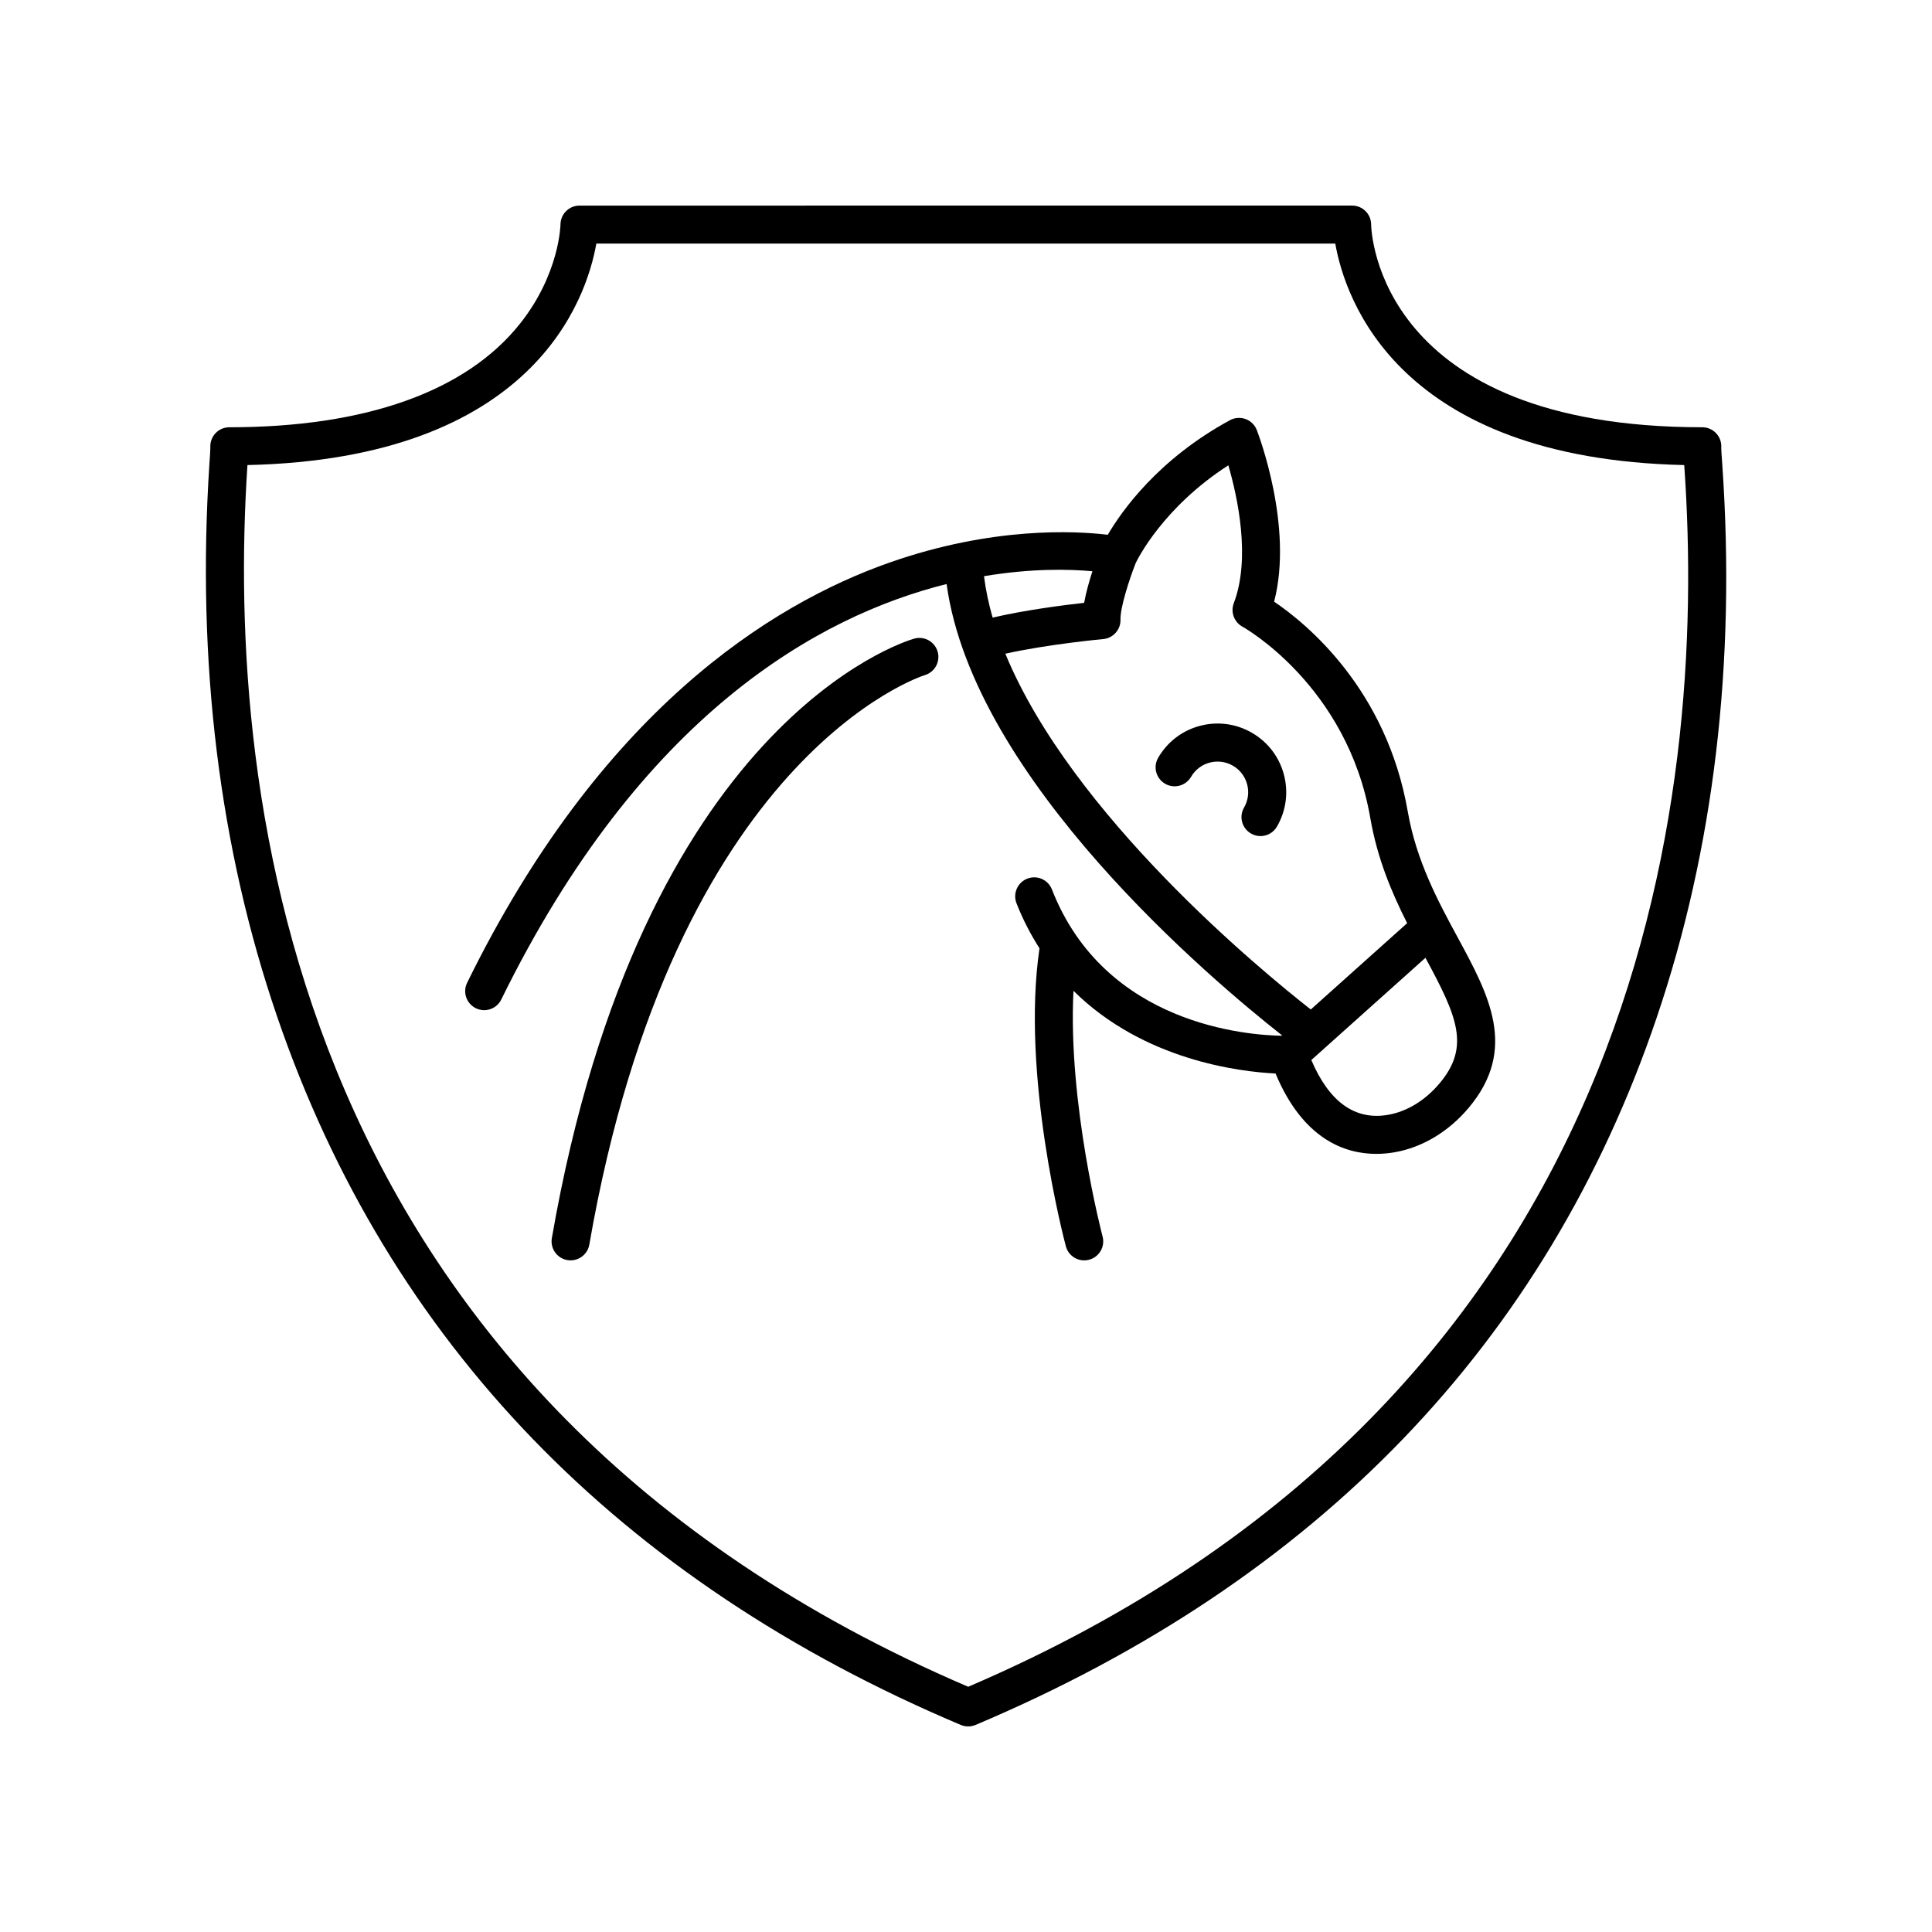
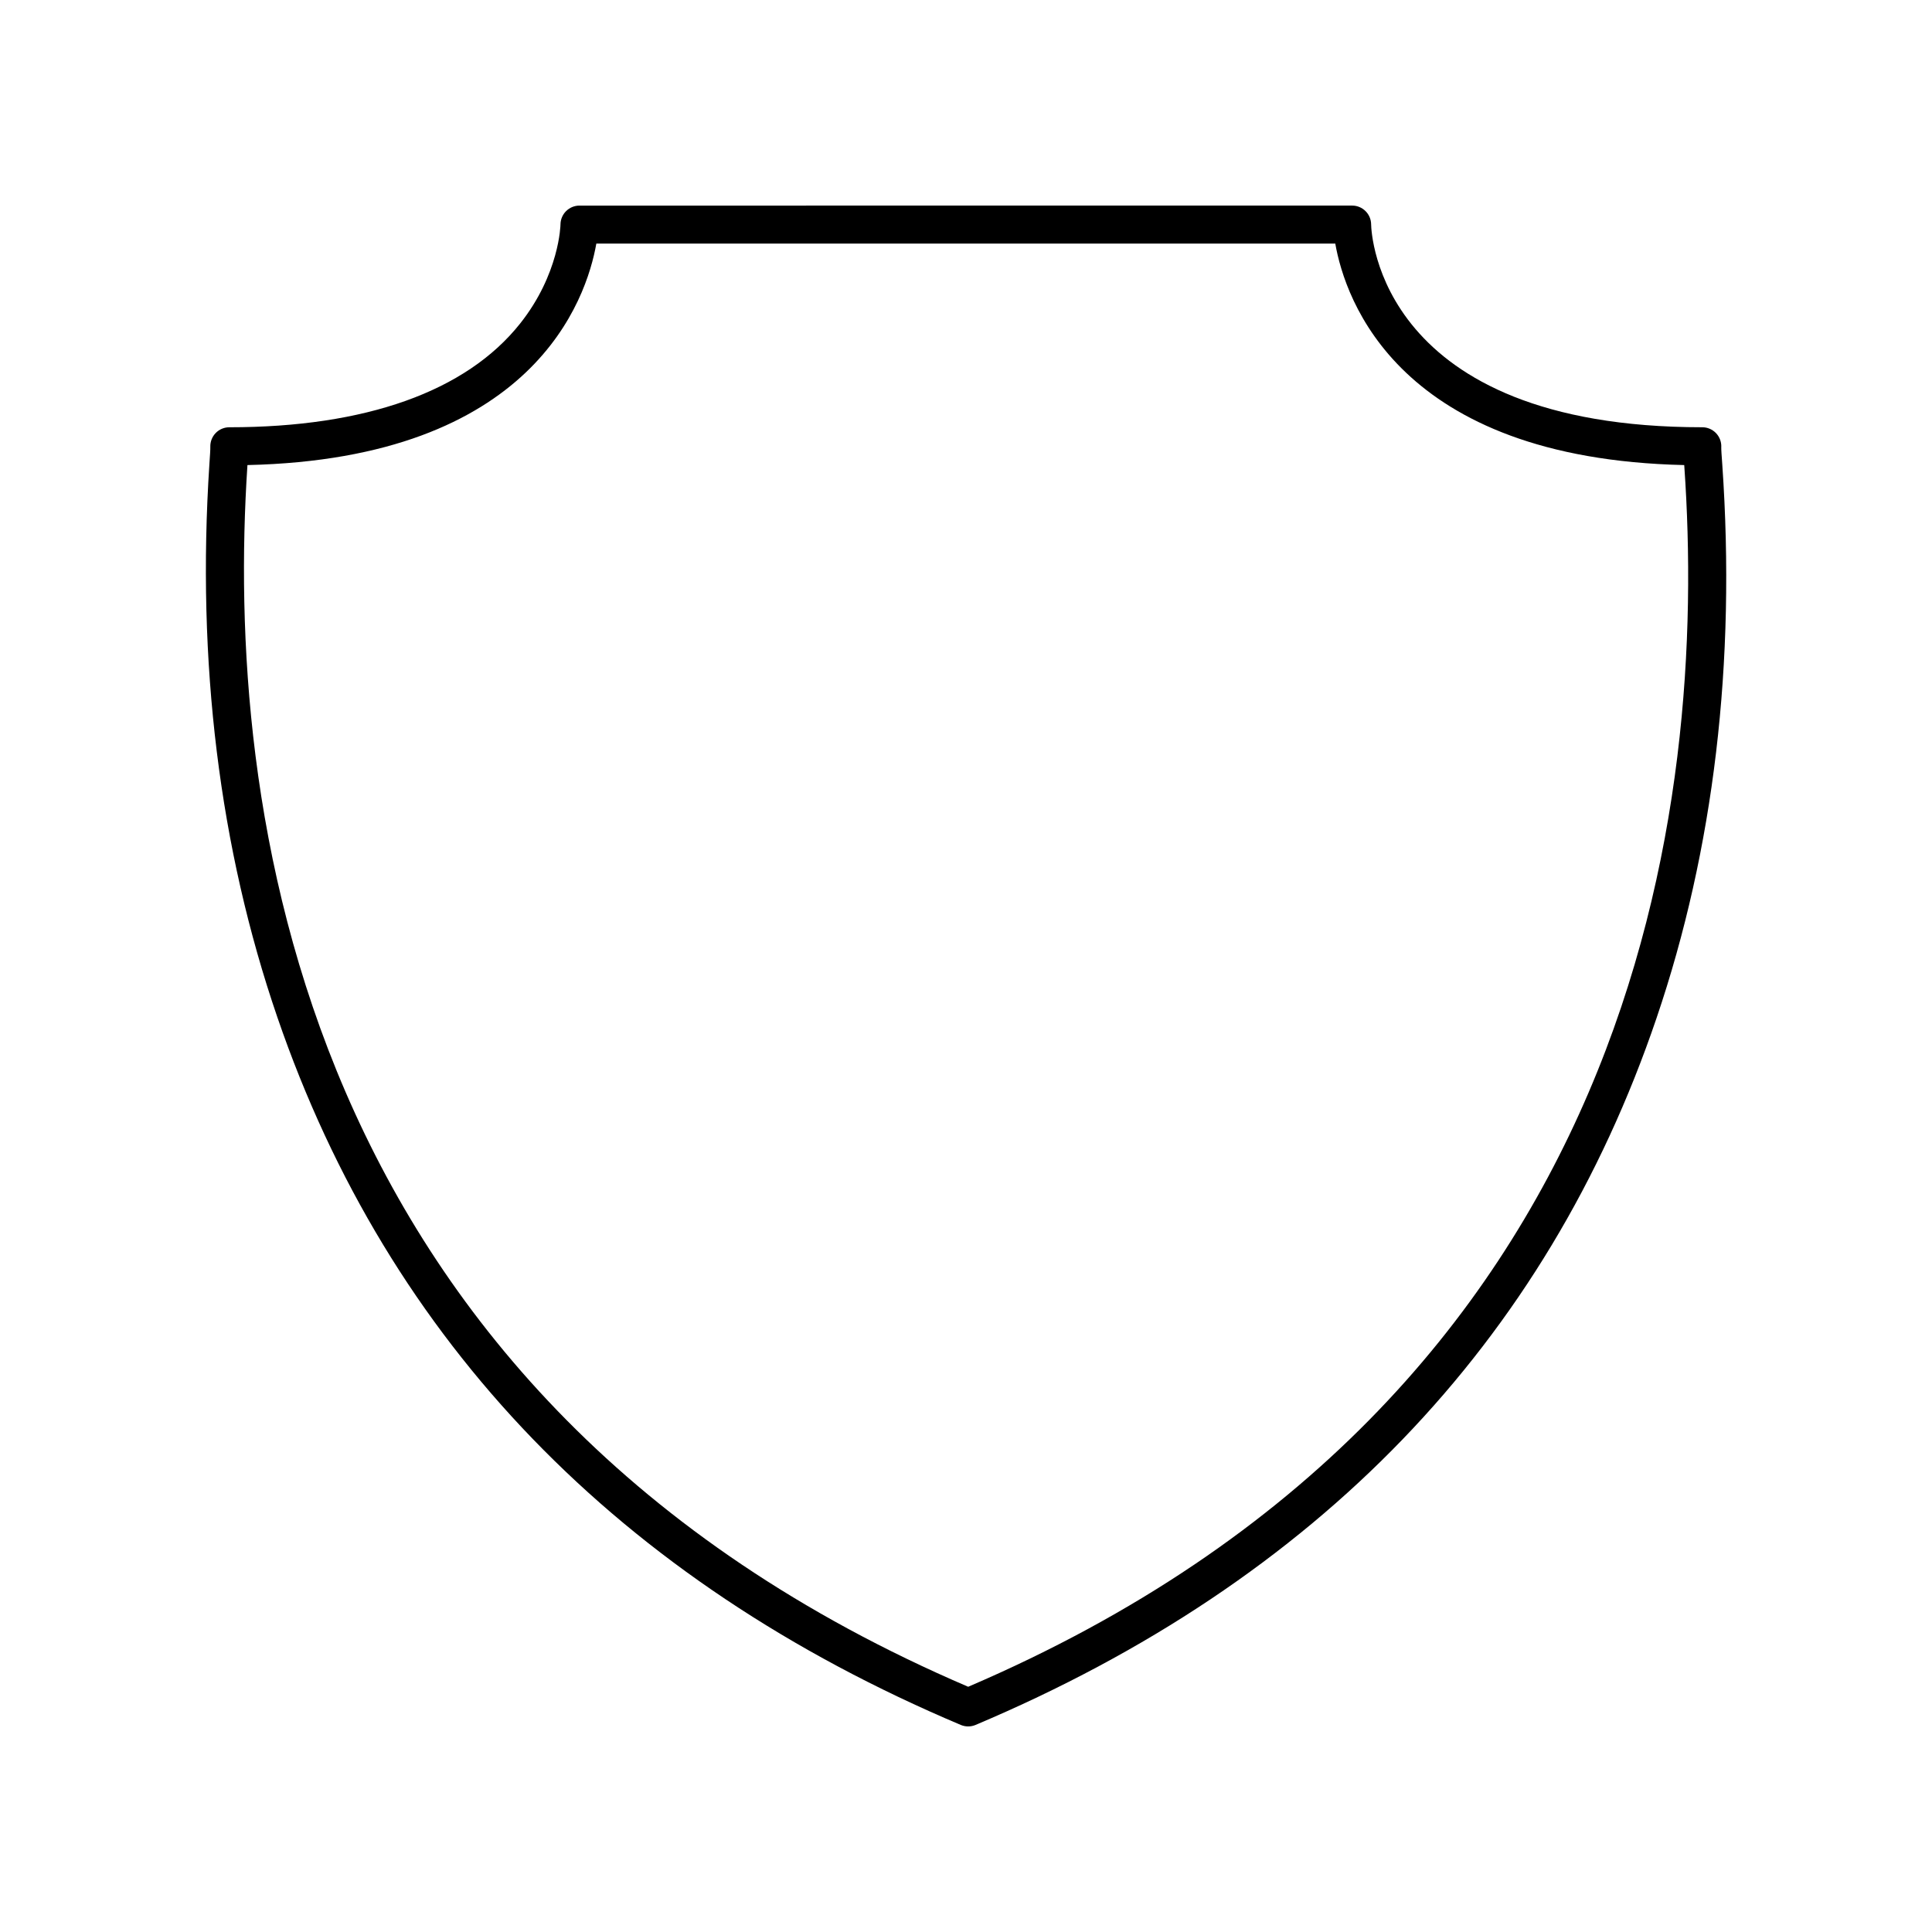
<svg xmlns="http://www.w3.org/2000/svg" fill="#000000" width="800px" height="800px" version="1.1" viewBox="144 144 512 512">
  <g>
    <path d="m600.16 262.41c0.035-1.363-0.477-2.676-1.426-3.656-0.953-0.973-2.25-1.527-3.613-1.527-85.77 0-87.719-51.582-87.758-53.758-0.023-2.762-2.273-4.988-5.039-4.988l-204.75 0.004c-2.766 0-5.012 2.231-5.039 4.988 0 0.133-0.242 13.105-10.711 26.289-14.281 17.969-40.926 27.469-77.051 27.469-1.363 0-2.668 0.551-3.609 1.523-0.949 0.98-1.465 2.297-1.426 3.656 0.023 0.727-0.094 2.281-0.246 4.586-3.426 52.457 2.637 101.78 18.012 146.59 29.562 86.16 90.5 149.26 181.11 187.54 0.629 0.262 1.293 0.395 1.961 0.395s1.332-0.133 1.965-0.398c90.523-38.25 151.24-101.27 180.46-187.32 15.207-44.773 21.066-94.129 17.422-146.7-0.168-2.367-0.293-3.969-0.27-4.699zm-199.58 328.6c-179.51-76.93-196.77-235.48-191.03-323.36 0.012-0.137 0.02-0.27 0.023-0.402 75.816-1.711 89.867-43.977 92.461-58.691h195.83c2.594 14.719 16.645 56.988 92.473 58.691 0.012 0.184 0.023 0.367 0.039 0.555 6.094 87.859-10.527 246.38-189.8 323.21z" />
-     <path d="m517.08 359.11c-5.633-32.531-26.844-49.863-35.426-55.664 5.188-19.883-4.168-44.387-4.594-45.492-0.527-1.348-1.605-2.406-2.961-2.902-1.371-0.5-2.867-0.391-4.144 0.301-18.977 10.301-28.668 24.023-32.383 30.371-8.512-1.027-30.473-2.242-57.828 7.359-31.582 11.094-76.645 39.418-111.95 111.36-1.227 2.496-0.195 5.516 2.301 6.742 2.508 1.23 5.516 0.195 6.742-2.301 37.066-75.508 84.082-101.64 118.02-110.11 7.129 51.895 70.449 105.1 88.879 119.59l-0.133 0.121c-8.527-0.16-46.73-2.668-60.836-38.777-1.012-2.59-3.93-3.871-6.527-2.859-2.594 1.012-3.871 3.938-2.859 6.527 1.727 4.418 3.809 8.34 6.094 11.938-4.938 33.535 6.488 77.098 6.988 78.961 0.602 2.254 2.637 3.738 4.859 3.738 0.434 0 0.867-0.055 1.305-0.172 2.688-0.715 4.285-3.473 3.566-6.164-0.105-0.391-9.238-35.184-7.711-65.102 18.594 18.434 44.145 21.457 53.547 21.918 7.324 17.523 18.477 21.297 26.711 21.297 1.762 0 3.394-0.176 4.82-0.422 7.336-1.266 14.309-5.441 19.633-11.758 13.137-15.598 5.367-29.934-2.859-45.117-5.148-9.508-10.984-20.277-13.254-33.387zm-83.578-63.723c-0.832 2.566-1.688 5.566-2.191 8.367-5.555 0.621-15.668 1.918-24.254 3.918-1.059-3.672-1.828-7.336-2.285-10.977 12.672-2.125 22.777-1.863 28.73-1.309zm-23.078 21.852c11.434-2.543 25.773-3.863 25.93-3.875 2.656-0.242 4.664-2.504 4.586-5.172-0.094-3.07 2.289-10.566 4.039-14.988 0.496-1.047 7.285-14.77 24.547-25.891 2.457 8.469 5.973 24.629 1.438 36.547-0.895 2.352 0.094 5.012 2.309 6.219 0.277 0.152 27.777 15.531 33.879 50.754 1.859 10.734 5.688 19.762 9.758 27.816l-25.535 22.875c-13.18-10.316-63.352-51.582-80.949-94.285zm115.06 113.88c-3.793 4.508-8.641 7.465-13.645 8.324-8.766 1.512-15.582-3.41-20.328-14.52l30.246-27.094c8.375 15.492 11.965 23.508 3.727 33.289z" />
-     <path d="m475.78 338.2c-4.195-2.434-9.098-3.086-13.797-1.84-4.695 1.25-8.621 4.25-11.055 8.457-1.398 2.406-0.574 5.484 1.836 6.883 2.394 1.398 5.484 0.57 6.883-1.836 2.238-3.863 7.199-5.188 11.086-2.945 1.875 1.086 3.211 2.84 3.773 4.934 0.555 2.09 0.266 4.281-0.82 6.156-1.398 2.406-0.574 5.484 1.836 6.883 0.793 0.461 1.664 0.68 2.519 0.68 1.738 0 3.43-0.898 4.363-2.516 2.434-4.203 3.09-9.102 1.84-13.797-1.25-4.695-4.258-8.625-8.465-11.059z" />
-     <path d="m386.25 313.25c-2.941 0.848-72.285 22.316-96.004 158.86-0.477 2.742 1.363 5.348 4.102 5.824 0.289 0.051 0.582 0.074 0.867 0.074 2.406 0 4.531-1.727 4.961-4.176 22.539-129.73 88.223-150.71 88.859-150.9 2.676-0.773 4.223-3.562 3.449-6.234-0.766-2.668-3.559-4.219-6.234-3.449z" />
  </g>
</svg>